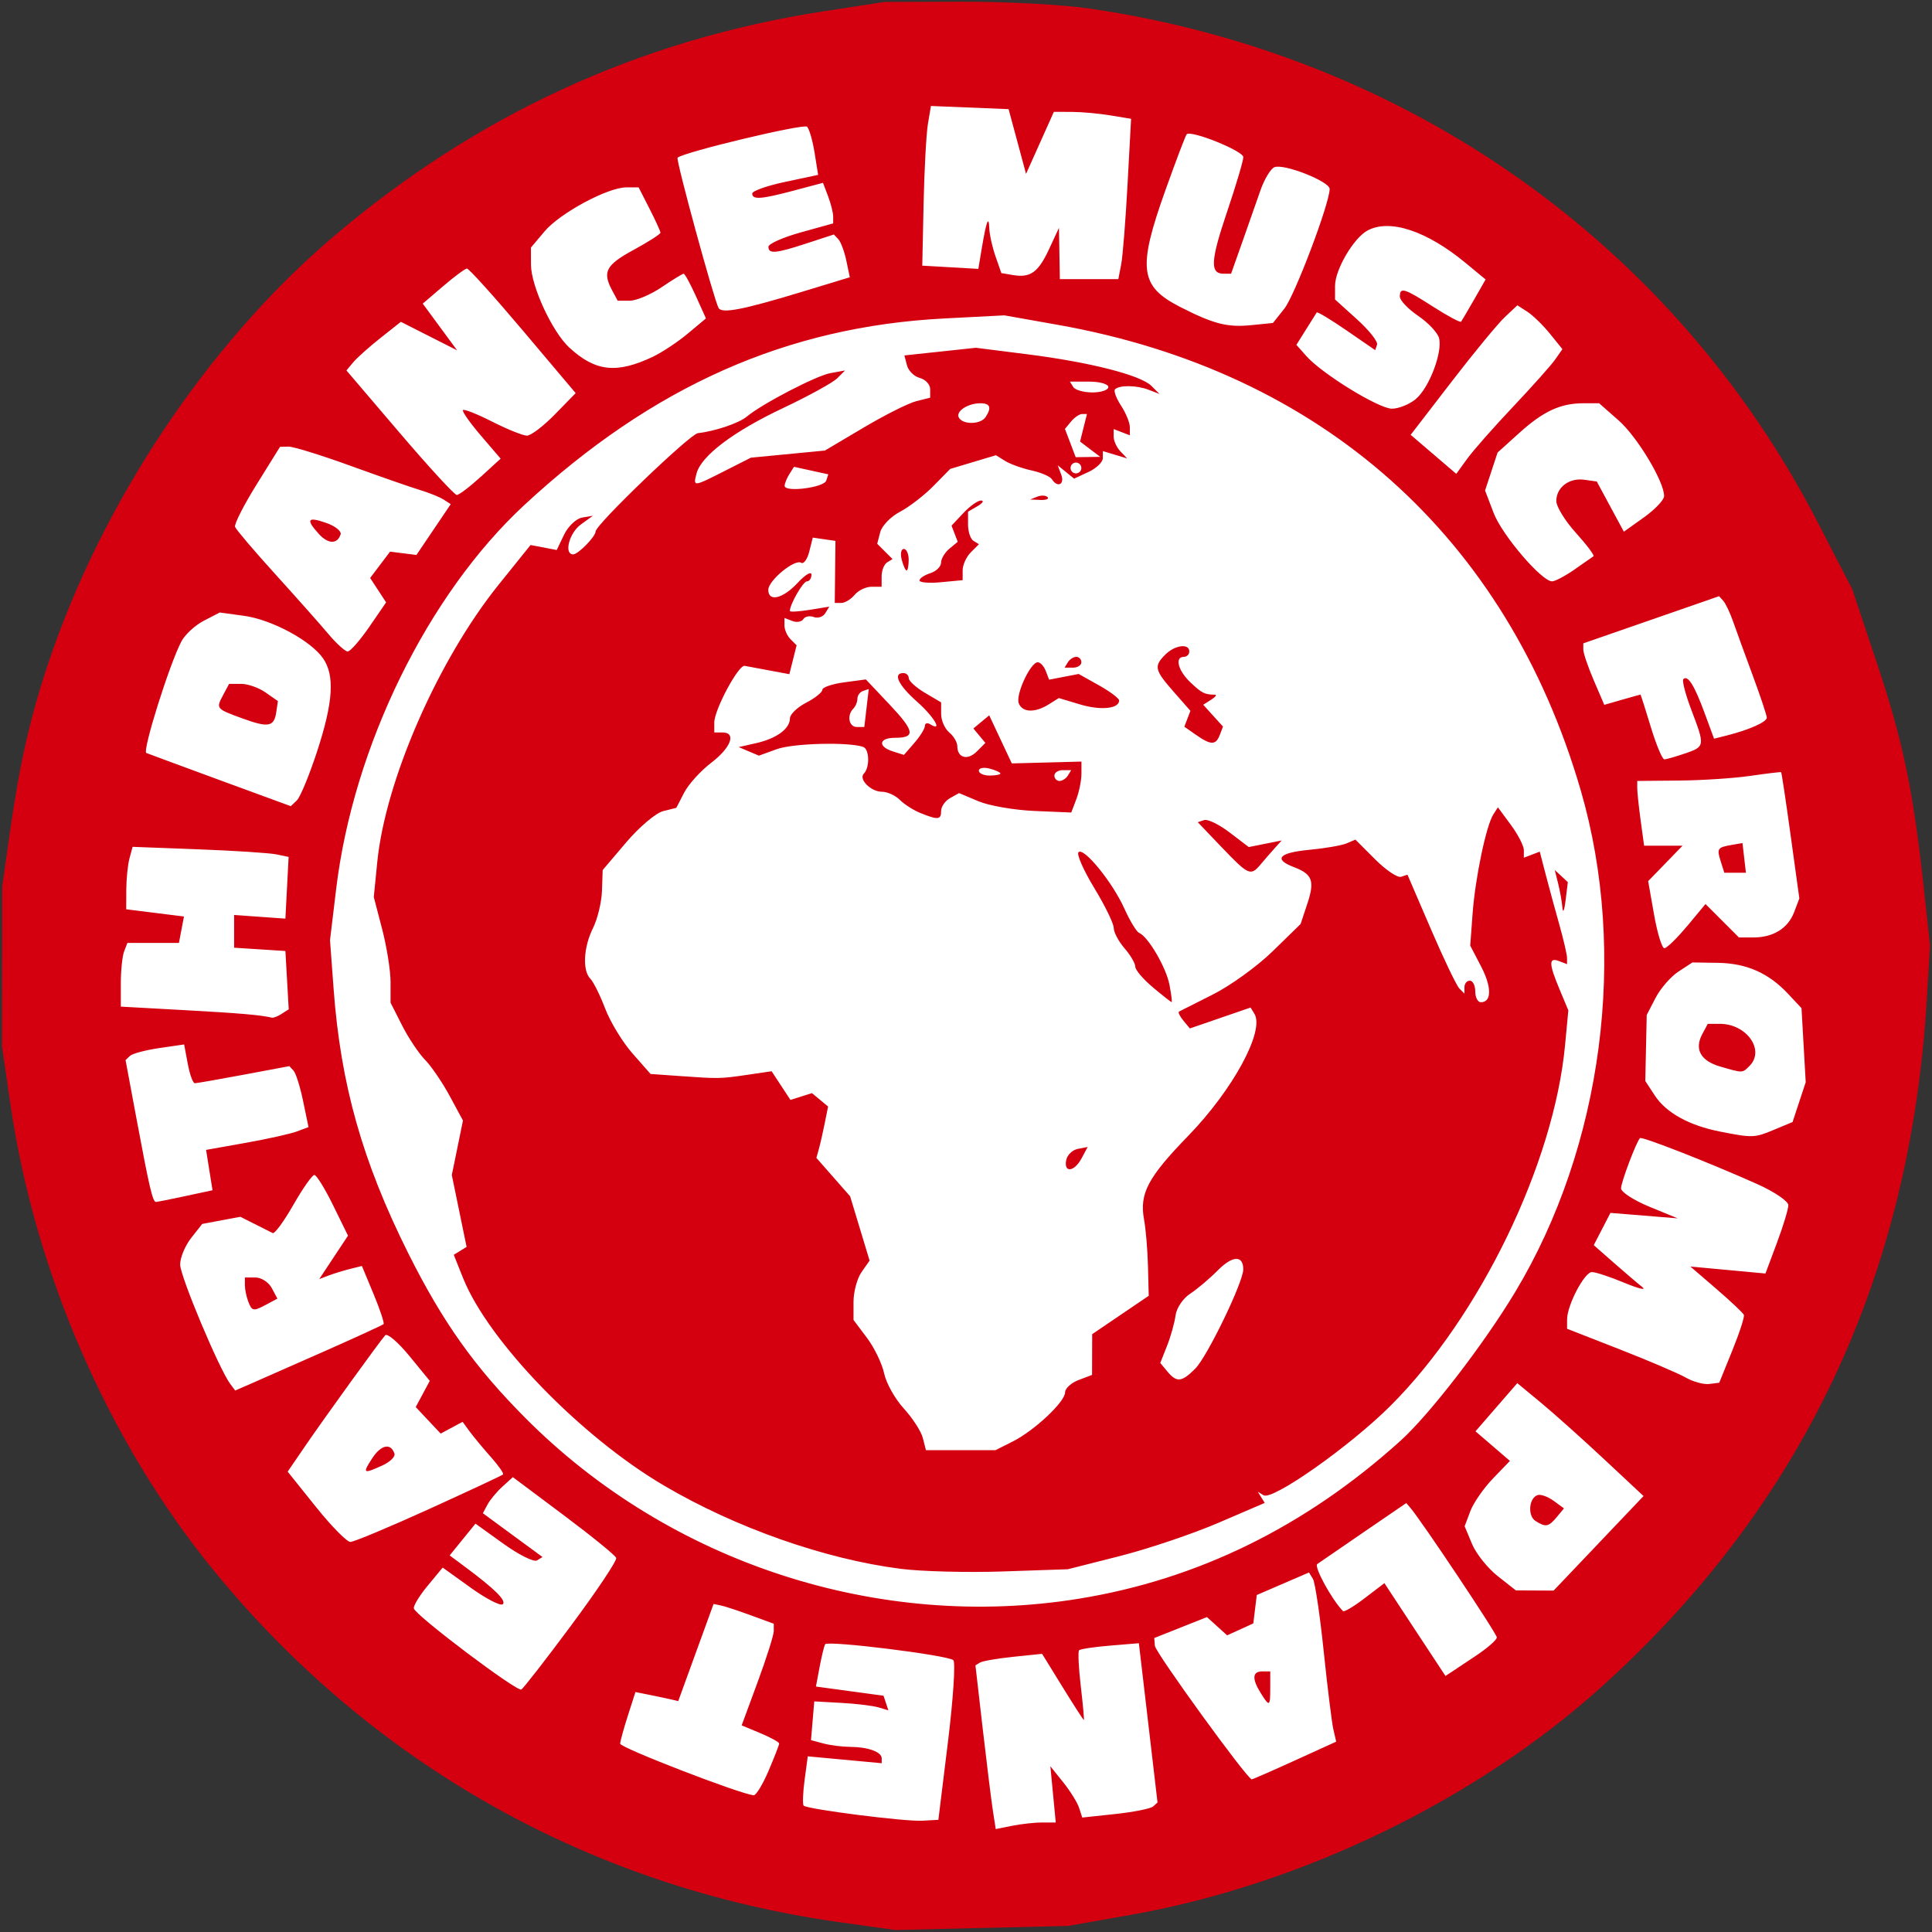
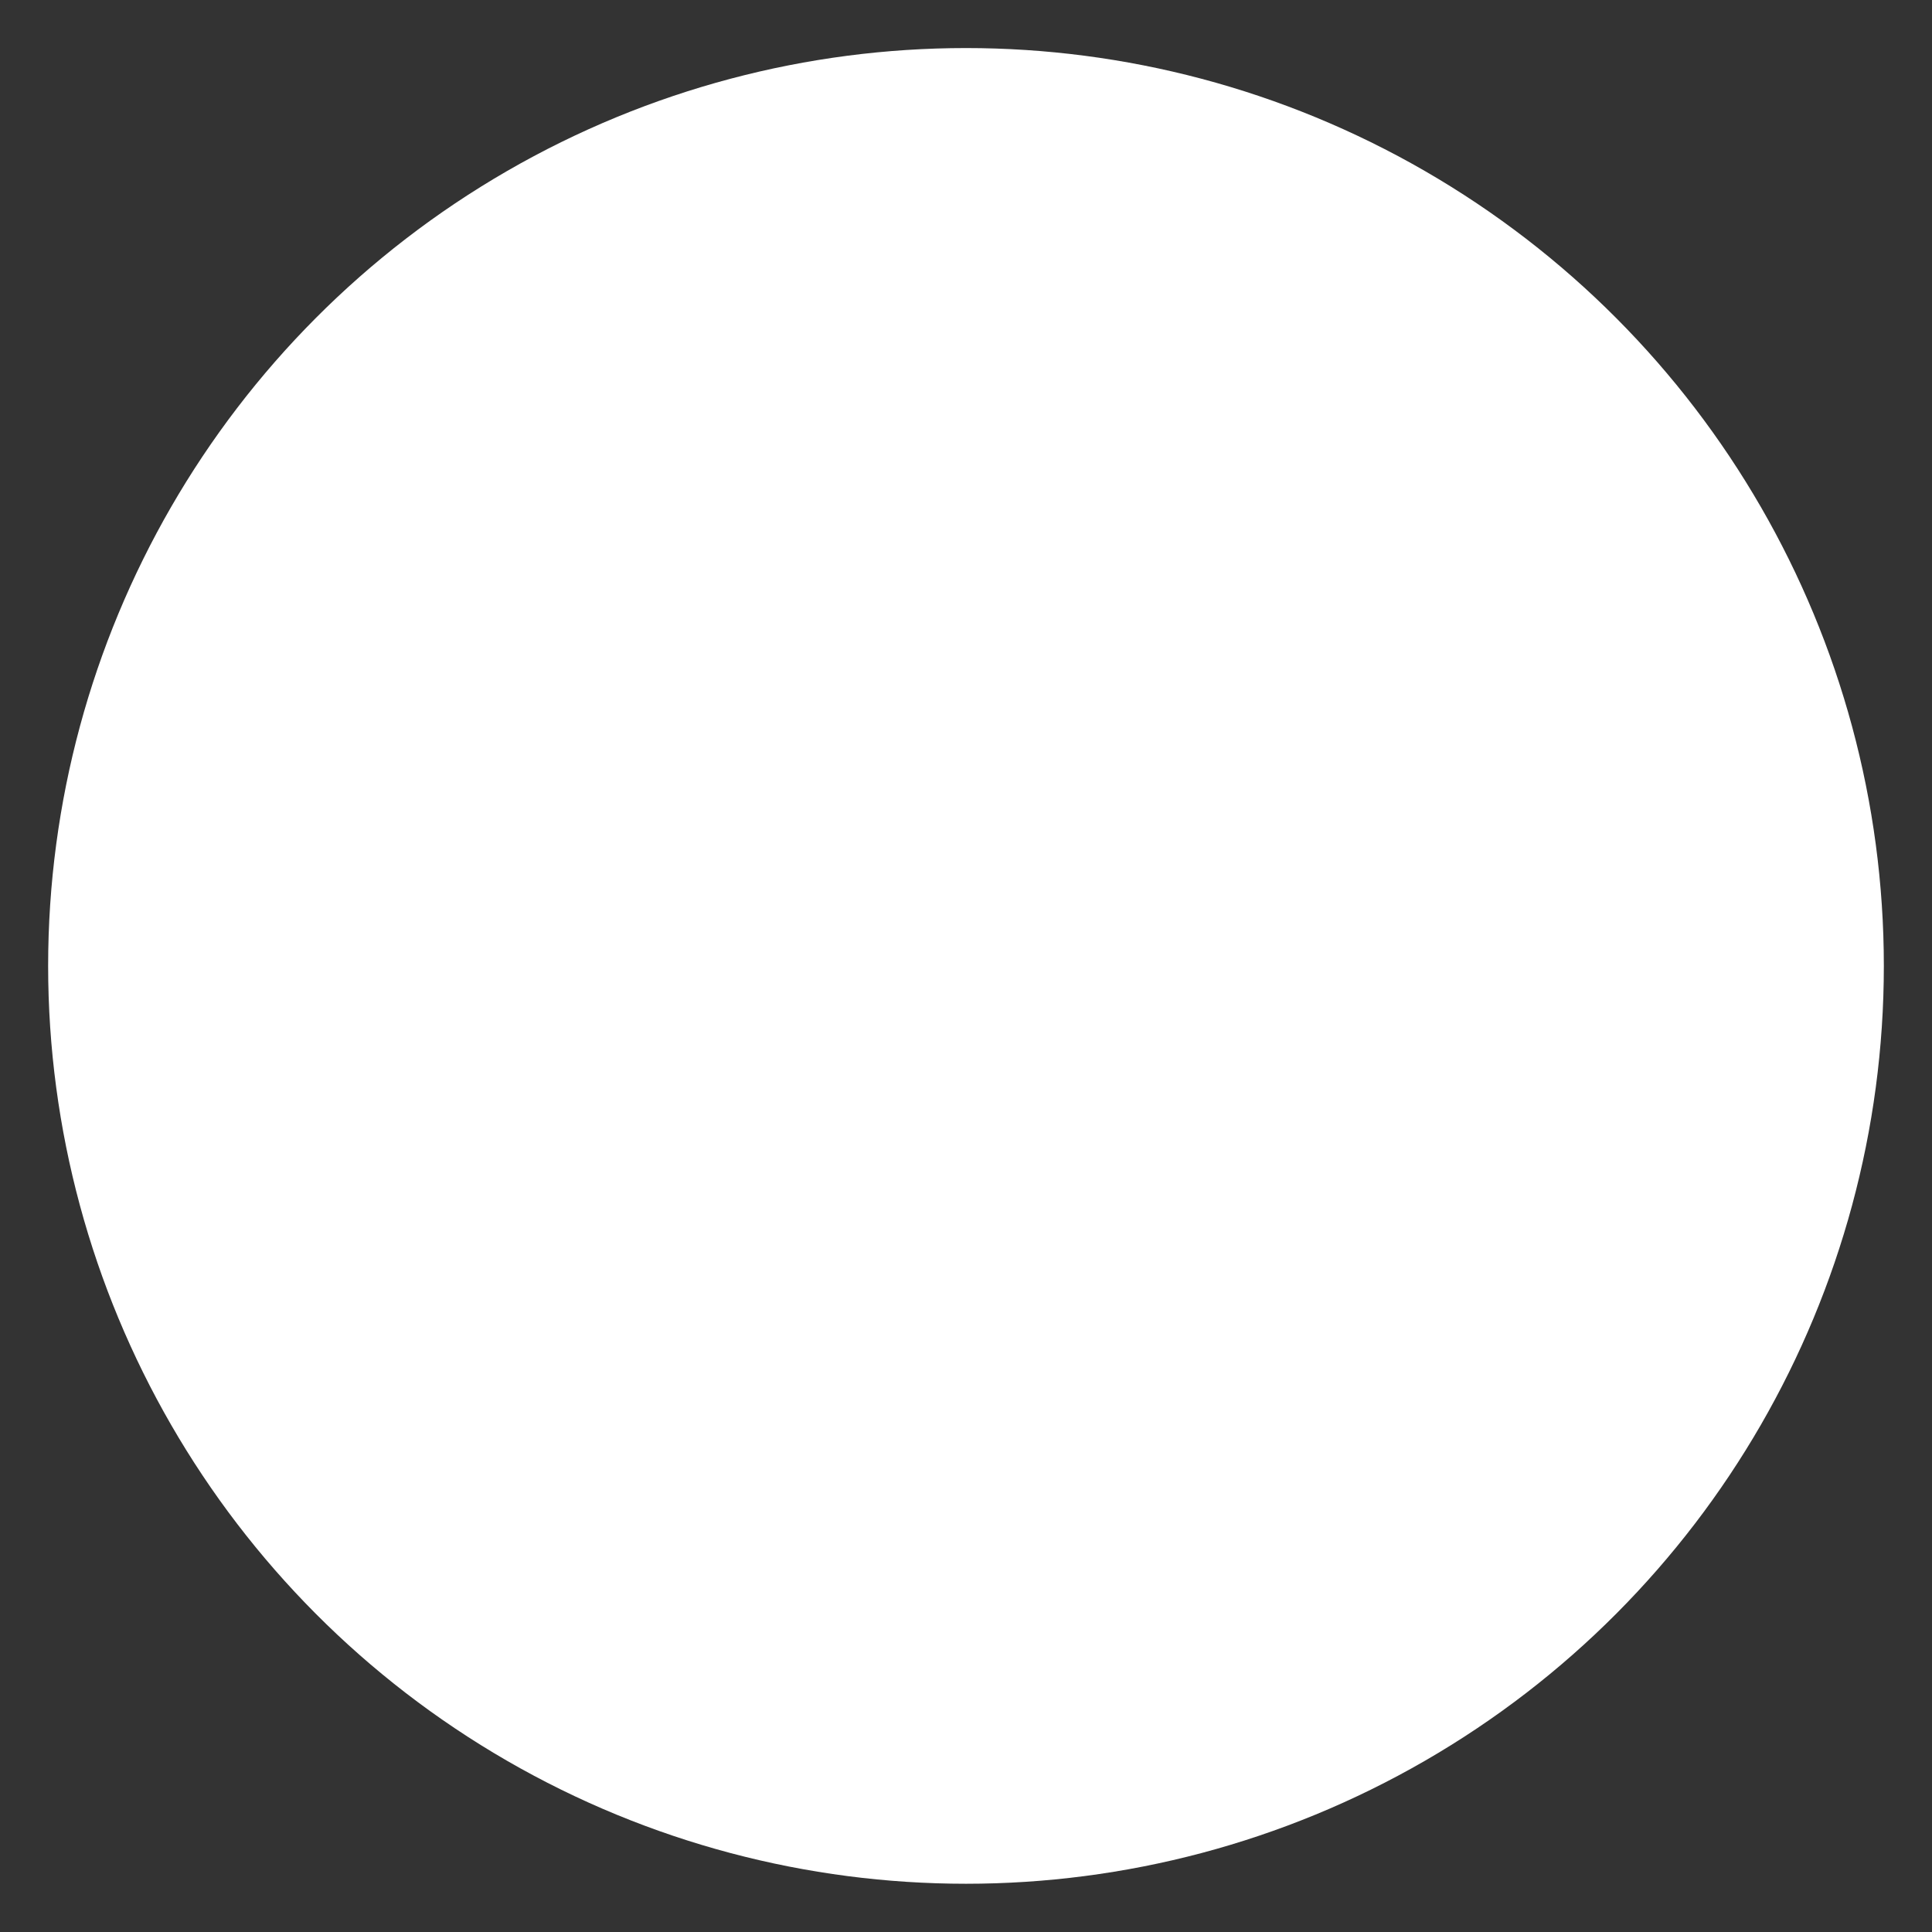
<svg xmlns="http://www.w3.org/2000/svg" width="358" height="358" version="1.1" viewBox="0 0 94.721 94.721">
  <rect x="0" y="0" width="94.721" height="94.721" fill="#333333" stroke="none" />
  <g transform="translate(-192.17 146.27)">
    <g>
      <circle cx="239.53" cy="-98.914" r="45" fill="#fff" />
-       <path d="m233.28-52.036c-12.181-1.721-22.886-7.749-30.65-17.26-5.142-6.299-8.749-14.579-9.951-22.844l-0.409-2.812 5e-3 -3.935 5e-3 -3.935 0.384-2.704c0.471-3.312 0.988-5.585 1.875-8.236 2.631-7.867 7.788-15.607 13.864-20.81 7.053-6.039 15.085-9.747 24.128-11.14l2.998-0.462 3.837-0.012c2.11-7e-3 4.908 0.144 6.218 0.335 15.53 2.263 28.645 11.511 35.692 25.168l1.707 3.307 1.204 3.606c1.275 3.821 1.779 6.228 2.291 10.946l0.316 2.91-0.162 2.687c-0.818 13.599-6.104 24.771-15.917 33.635-6.163 5.567-14.756 9.731-23.125 11.206l-3.064 0.54-8.467 0.199zm9.989-4.88h0.662l-0.132-1.379-0.132-1.379 0.628 0.783c0.346 0.431 0.697 0.996 0.781 1.257l0.153 0.474 1.632-0.175c0.898-0.096 1.728-0.263 1.846-0.37l0.213-0.194-0.457-3.904-0.457-3.904-1.41 0.117c-0.775 0.064-1.46 0.167-1.521 0.228-0.061 0.061-0.024 0.855 0.083 1.764 0.107 0.909 0.174 1.653 0.149 1.653-0.025 0-0.496-0.729-1.046-1.621l-1-1.621-1.412 0.146c-0.776 0.08-1.512 0.208-1.634 0.283l-0.222 0.137 0.359 3.124c0.198 1.718 0.422 3.524 0.498 4.013l0.138 0.889 0.809-0.162c0.445-0.089 1.107-0.162 1.471-0.162zm-4.624-3.949c0.258-2.099 0.377-3.904 0.265-4.01-0.259-0.244-6.163-0.978-6.285-0.781-0.049 0.08-0.171 0.579-0.271 1.109l-0.181 0.964 3.314 0.45 0.119 0.358 0.119 0.358-0.494-0.146c-0.272-0.08-1.09-0.179-1.817-0.219l-1.323-0.073-0.08 0.95-0.08 0.95 0.609 0.163c0.335 0.09 0.927 0.165 1.315 0.167 0.875 0.004 1.543 0.248 1.543 0.563v0.238l-3.625-0.337-0.155 1.154c-0.085 0.635-0.106 1.202-0.047 1.262 0.179 0.179 4.957 0.787 5.811 0.74l0.794-0.044zm-8.795 1.413c0.286-0.667 0.52-1.268 0.52-1.336s-0.414-0.297-0.919-0.508l-0.919-0.384 0.787-2.134c0.433-1.174 0.787-2.295 0.787-2.491v-0.357l-1.125-0.413c-0.618-0.227-1.282-0.445-1.476-0.485l-0.351-0.072-1.732 4.763-0.354-0.083c-0.195-0.045-0.667-0.145-1.049-0.222l-0.695-0.139-0.369 1.148c-0.203 0.631-0.374 1.254-0.38 1.383-8e-3 0.197 5.913 2.484 6.548 2.529 0.114 8e-3 0.442-0.531 0.728-1.198zm25.802-0.505 2.028-0.924-0.138-0.597c-0.076-0.328-0.29-2.054-0.475-3.836-0.185-1.781-0.423-3.379-0.529-3.55l-0.192-0.311-2.56 1.104-0.17 1.393-1.283 0.585-0.99-0.896-2.583 1.027 0.029 0.378c0.026 0.334 4.534 6.55 4.751 6.55 0.047 0 0.998-0.416 2.113-0.924zm-1.671-3.305c-0.437-0.701-0.414-1.062 0.069-1.062h0.397v0.794c0 0.938-0.035 0.958-0.466 0.268zm-33.79-3.344c1.249-1.679 2.234-3.156 2.19-3.283-0.044-0.126-1.203-1.069-2.574-2.095l-2.493-1.865-0.508 0.46c-0.279 0.253-0.61 0.651-0.735 0.884l-0.227 0.425 1.461 1.073 1.461 1.073-0.271 0.168c-0.149 0.092-0.889-0.276-1.643-0.818l-1.372-0.986-1.265 1.558 0.712 0.529c1.496 1.111 2.076 1.681 1.895 1.863-0.103 0.103-0.808-0.259-1.568-0.804l-1.38-0.992-0.74 0.893c-0.407 0.491-0.71 0.993-0.673 1.115 0.109 0.365 5.061 4.096 5.269 3.971 0.105-0.063 1.213-1.489 2.462-3.169zm44.376 1.488c0.542-0.364 0.987-0.756 0.989-0.872 3e-3 -0.181-3.707-5.741-4.247-6.364l-0.194-0.225-2.069 1.415c-1.138 0.778-2.17 1.487-2.294 1.575-0.176 0.124 0.725 1.769 1.264 2.308 0.055 0.055 0.534-0.231 1.064-0.636l0.965-0.736 0.177 0.273c0.098 0.15 0.771 1.174 1.496 2.275l1.319 2.002 0.273-0.177c0.15-0.097 0.716-0.475 1.258-0.838zm-19.498-2.772c5.832-0.946 11.11-3.539 15.768-7.747 1.426-1.289 4.068-4.714 5.61-7.274 4.304-7.148 5.545-16.618 3.224-24.604-3.617-12.445-12.702-20.534-25.644-22.83l-2.615-0.464-2.941 0.152c-7.728 0.4-14.294 3.315-20.587 9.14-4.739 4.388-8.394 11.84-9.233 18.828l-0.302 2.514 0.176 2.381c0.346 4.692 1.412 8.47 3.659 12.965 1.688 3.377 3.253 5.578 5.747 8.084 7.069 7.104 17.319 10.448 27.139 8.855zm-8.746-1.465c-3.721-0.476-8.085-2.012-11.607-4.086-4.085-2.405-8.607-7.078-9.845-10.173l-0.454-1.135 0.629-0.389-0.725-3.523 0.547-2.672-0.65-1.203c-0.357-0.662-0.902-1.46-1.21-1.775-0.308-0.314-0.814-1.073-1.125-1.685l-0.565-1.114v-1.013c0-0.557-0.185-1.723-0.411-2.59l-0.411-1.577 0.171-1.72c0.399-4.006 2.98-9.902 5.951-13.595l1.564-1.944 1.283 0.245 0.36-0.75c0.198-0.413 0.597-0.791 0.887-0.841l0.527-0.09-0.595 0.433c-0.571 0.415-0.837 1.461-0.372 1.461 0.245 0 1.099-0.873 1.099-1.124 0-0.329 4.629-4.777 5.016-4.819 0.835-0.092 2.008-0.488 2.392-0.808 0.763-0.635 3.405-2.009 4.11-2.136l0.711-0.129-0.386 0.386c-0.212 0.212-1.41 0.87-2.662 1.462-2.431 1.149-4.008 2.342-4.232 3.201-0.173 0.663-0.17 0.663 1.379-0.122l1.285-0.651 3.63-0.35 1.894-1.123c1.042-0.618 2.203-1.201 2.58-1.296l0.686-0.172v-0.417c0-0.229-0.227-0.476-0.505-0.549-0.278-0.073-0.562-0.351-0.632-0.619l-0.127-0.487 3.506-0.375 2.517 0.318c3.077 0.389 5.558 1.022 6.089 1.552l0.397 0.396-0.529-0.205c-0.585-0.227-1.438-0.239-1.653-0.025-0.076 0.076 0.057 0.435 0.294 0.799s0.433 0.839 0.433 1.058v0.398l-0.794-0.305v0.372c0 0.205 0.149 0.529 0.331 0.72l0.331 0.347-1.191-0.36-2e-3 0.349c-1e-3 0.192-0.319 0.496-0.705 0.675l-0.703 0.327-0.402-0.327-0.402-0.327 0.174 0.463c0.179 0.477-0.19 0.653-0.459 0.219-0.083-0.134-0.533-0.328-0.999-0.431-0.466-0.102-1.05-0.312-1.296-0.466l-0.448-0.28-1.121 0.336-1.121 0.336-0.824 0.838c-0.453 0.461-1.192 1.03-1.641 1.265s-0.884 0.684-0.966 0.997l-0.149 0.569 0.751 0.751-0.267 0.165c-0.147 0.091-0.267 0.396-0.267 0.678v0.514h-0.497c-0.273 0-0.645 0.179-0.826 0.397s-0.475 0.397-0.652 0.397h-0.323l0.017-1.521 0.017-1.521-1.112-0.161-0.172 0.686c-0.095 0.378-0.274 0.624-0.398 0.547-0.317-0.196-1.611 0.871-1.611 1.328 0 0.608 0.719 0.436 1.444-0.347 0.37-0.399 0.672-0.577 0.672-0.397 1e-5 0.18-0.1 0.328-0.222 0.328-0.187 0-0.836 1.126-0.836 1.451 0 0.057 0.435 0.033 0.967-0.054l0.967-0.157-0.2 0.324c-0.11 0.178-0.363 0.261-0.562 0.185-0.199-0.076-0.429-0.03-0.511 0.103-0.082 0.133-0.324 0.174-0.538 0.092l-0.388-0.149v0.372c0 0.205 0.134 0.506 0.298 0.67l0.298 0.298-0.178 0.708-0.178 0.708-0.98-0.183c-0.539-0.101-1.084-0.202-1.211-0.226-0.304-0.057-1.489 2.153-1.489 2.777v0.488h0.397c0.699 0 0.426 0.745-0.545 1.485-0.518 0.395-1.115 1.054-1.328 1.465l-0.386 0.747-0.647 0.162c-0.356 0.089-1.168 0.776-1.805 1.525l-1.158 1.363-0.035 1.017c-0.019 0.559-0.217 1.381-0.439 1.827-0.466 0.934-0.527 2.087-0.131 2.484 0.15 0.15 0.478 0.81 0.728 1.465 0.25 0.656 0.852 1.645 1.339 2.198l0.885 1.006 1.364 0.097c1.987 0.142 2.046 0.141 3.365-0.053l1.207-0.177 0.461 0.703 0.461 0.703 0.527-0.167 0.527-0.167 0.792 0.657-0.164 0.818c-0.09 0.45-0.219 1.016-0.287 1.259l-0.123 0.441 1.655 1.885 0.954 3.152-0.394 0.562c-0.217 0.309-0.394 0.964-0.394 1.455v0.893l0.659 0.877c0.362 0.482 0.742 1.268 0.843 1.746 0.101 0.478 0.535 1.252 0.965 1.72 0.429 0.468 0.849 1.119 0.932 1.446l0.151 0.595h3.409l0.847-0.426c1.066-0.537 2.567-1.946 2.567-2.41 0-0.193 0.298-0.465 0.661-0.603l0.661-0.251 6e-3 -1.998 2.772-1.881-0.036-1.441c-0.02-0.792-0.106-1.826-0.193-2.298-0.233-1.27 0.184-2.063 2.155-4.092 2.203-2.268 3.772-5.16 3.254-5.998l-0.187-0.303-2.976 1.024-0.318-0.384c-0.175-0.211-0.272-0.41-0.214-0.443 0.057-0.033 0.805-0.41 1.662-0.839 0.857-0.429 2.175-1.381 2.929-2.117l1.37-1.337 0.329-0.991c0.373-1.122 0.252-1.452-0.656-1.797-1.022-0.389-0.739-0.709 0.753-0.849 0.764-0.072 1.585-0.214 1.825-0.315l0.436-0.185 0.963 0.963c0.53 0.53 1.103 0.916 1.276 0.859l0.313-0.104 1.147 2.665c0.631 1.466 1.26 2.778 1.397 2.917l0.25 0.251v-0.318c0-0.175 0.119-0.318 0.265-0.318s0.265 0.238 0.265 0.529c0 0.291 0.123 0.529 0.273 0.529 0.535 0 0.542-0.738 0.015-1.75l-0.535-1.028 0.118-1.587c0.13-1.745 0.666-4.301 1.016-4.845l0.223-0.347 0.636 0.862c0.35 0.474 0.636 1.03 0.636 1.235v0.374l0.39-0.149 0.39-0.149 0.289 1.113c0.159 0.612 0.46 1.719 0.669 2.46s0.38 1.481 0.38 1.645v0.299l-0.397-0.152c-0.508-0.195-0.501 0.121 0.032 1.393l0.428 1.024-0.162 1.72c-0.548 5.802-4.176 13.295-8.555 17.665-1.987 1.983-5.786 4.66-6.227 4.388l-0.282-0.174 0.17 0.275 0.17 0.275-2.283 0.981c-1.256 0.539-3.427 1.271-4.826 1.626l-2.542 0.645-3.175 0.108c-1.746 0.06-4.008 0.002-5.027-0.129zm14.447-9.814c0.587-0.587 2.354-4.24 2.354-4.866 0-0.705-0.527-0.683-1.254 0.052-0.403 0.407-1.014 0.923-1.357 1.146-0.343 0.223-0.663 0.699-0.709 1.058-0.047 0.359-0.234 1.031-0.417 1.492l-0.332 0.839 0.347 0.418c0.459 0.552 0.702 0.528 1.368-0.139zm-18.092-43.538 0.101-0.307-1.682-0.369-0.227 0.359c-0.125 0.197-0.229 0.456-0.232 0.573-6e-3 0.333 1.927 0.089 2.04-0.256zm12.508-0.619c0-0.146-0.119-0.265-0.265-0.265s-0.265 0.119-0.265 0.265 0.119 0.265 0.265 0.265 0.265-0.119 0.265-0.265zm0.431-0.921-0.495-0.375 0.339-1.35h-0.237c-0.13 0-0.373 0.164-0.54 0.365l-0.303 0.365 0.527 1.387 1.204-0.016-0.495-0.375zm-5.131-1.567c0.315-0.472 0.233-0.688-0.261-0.684-0.636 6e-3 -1.225 0.412-1.038 0.716 0.212 0.344 1.061 0.322 1.298-0.033zm6.023-1.481c0-0.146-0.424-0.265-0.942-0.265h-0.942l0.164 0.265c0.09 0.146 0.514 0.265 0.942 0.265 0.428 0 0.778-0.119 0.778-0.265zm-2.067 37.905c0.049-0.253 0.305-0.502 0.571-0.553l0.482-0.093-0.296 0.553c-0.358 0.669-0.88 0.733-0.757 0.093zm4.247-8.477c-0.474-0.396-0.861-0.851-0.86-1.011 1e-3 -0.16-0.236-0.565-0.527-0.9-0.291-0.336-0.529-0.785-0.529-0.998s-0.43-1.095-0.955-1.959c-0.525-0.864-0.873-1.653-0.773-1.753 0.259-0.259 1.668 1.471 2.249 2.763 0.271 0.602 0.596 1.138 0.723 1.191 0.443 0.184 1.324 1.691 1.488 2.543 0.091 0.473 0.138 0.857 0.105 0.853-0.033-0.004-0.448-0.331-0.922-0.728zm20.083-3.896c-0.025-0.291-0.12-0.827-0.211-1.191l-0.165-0.661 0.64 0.594-0.109 0.894c-0.06 0.491-0.13 0.655-0.155 0.364zm-16.698-2.959-1.181-1.237 0.314-0.105c0.173-0.058 0.735 0.217 1.249 0.609l0.936 0.714 1.615-0.323-0.346 0.384c-0.19 0.211-0.5 0.567-0.687 0.79-0.489 0.582-0.589 0.538-1.899-0.833zm-14.776-1.686c-0.336-0.135-0.791-0.425-1.011-0.645-0.22-0.22-0.614-0.399-0.877-0.399-0.543 0-1.159-0.618-0.888-0.89 0.297-0.297 0.276-1.198-0.031-1.307-0.705-0.252-3.429-0.183-4.23 0.107l-0.884 0.32-0.496-0.21-0.496-0.21 0.858-0.194c1-0.226 1.655-0.706 1.655-1.213 0-0.197 0.357-0.542 0.794-0.768s0.794-0.511 0.794-0.633c0-0.123 0.48-0.287 1.067-0.366l1.067-0.143 1.16 1.228c1.238 1.311 1.29 1.634 0.263 1.634-0.786 0-0.851 0.428-0.101 0.666l0.545 0.173 0.514-0.592c0.283-0.326 0.514-0.7 0.514-0.832 0-0.132 0.119-0.166 0.265-0.076 0.635 0.392 0.183-0.372-0.661-1.119-0.907-0.803-1.188-1.394-0.661-1.394 0.146 0 0.265 0.112 0.265 0.25 0 0.137 0.357 0.461 0.794 0.719l0.794 0.469v0.572c0 0.315 0.179 0.72 0.397 0.901s0.397 0.486 0.397 0.678c0 0.572 0.504 0.708 0.954 0.257l0.421-0.421-0.294-0.354-0.294-0.354 0.776-0.644 1.108 2.357 3.414-0.09v0.591c0 0.325-0.112 0.887-0.25 1.249l-0.25 0.657-1.801-0.076c-0.99-0.042-2.228-0.256-2.75-0.476l-0.949-0.401-0.44 0.246c-0.242 0.135-0.44 0.419-0.44 0.63 0 0.436-0.146 0.451-1.009 0.105zm7.226-1.838 0.164-0.265h-0.412c-0.227 0-0.412 0.119-0.412 0.265 0 0.146 0.112 0.265 0.249 0.265s0.323-0.119 0.412-0.265zm-3.307-0.101c0-0.056-0.238-0.164-0.529-0.24-0.291-0.076-0.529-0.03-0.529 0.101 0 0.132 0.238 0.24 0.529 0.24 0.291 0 0.529-0.046 0.529-0.101zm-6.564-3.21 0.109-0.931-0.278 0.093c-0.153 0.051-0.278 0.222-0.278 0.379 0 0.158-0.089 0.376-0.198 0.485-0.33 0.33-0.223 0.904 0.169 0.904h0.368zm16.159 1.32-0.577-0.404 0.149-0.389 0.149-0.389-0.822-0.936c-0.94-1.07-0.98-1.251-0.406-1.825 0.466-0.466 1.172-0.557 1.172-0.151 0 0.146-0.119 0.265-0.265 0.265-0.464 0-0.285 0.683 0.331 1.261 0.557 0.524 0.68 0.585 1.191 0.595 0.109 2e-3 0.025 0.114-0.188 0.248l-0.386 0.244 0.485 0.535 0.485 0.535-0.156 0.407c-0.196 0.511-0.434 0.512-1.161 3e-3zm-8.696-1.556c-0.161-0.419 0.577-2.008 0.932-2.008 0.126 0 0.303 0.192 0.393 0.427l0.164 0.427 1.449-0.28 0.992 0.556c0.546 0.306 0.992 0.64 0.992 0.743 0 0.405-0.9 0.498-1.903 0.198l-1.054-0.316-0.502 0.314c-0.674 0.421-1.288 0.396-1.463-0.059zm2.409-2.008c0.09-0.146 0.276-0.265 0.412-0.265 0.137 0 0.249 0.119 0.249 0.265 0 0.146-0.186 0.265-0.412 0.265h-0.412zm-7.276-4.01c0-0.103 0.238-0.263 0.529-0.356 0.291-0.092 0.529-0.324 0.529-0.515s0.184-0.499 0.409-0.686l0.409-0.339-0.152-0.396-0.152-0.396 0.583-0.62c0.321-0.341 0.711-0.617 0.867-0.612 0.157 4e-3 0.076 0.129-0.178 0.278l-0.463 0.27v0.633c0 0.348 0.12 0.707 0.267 0.797l0.267 0.165-0.399 0.399c-0.219 0.219-0.399 0.616-0.399 0.881v0.482l-1.058 0.101c-0.582 0.056-1.058 0.017-1.058-0.087zm-0.87-1.017c-0.076-0.291-0.03-0.529 0.101-0.529 0.132 0 0.24 0.238 0.24 0.529s-0.046 0.529-0.101 0.529c-0.056 0-0.164-0.238-0.24-0.529zm6.642-3.091c0.191-0.076 0.419-0.067 0.507 0.021 0.088 0.088-0.068 0.15-0.347 0.139l-0.507-0.021zm27.522 51.314 2.205-2.317-1.94-1.813c-1.067-0.997-2.46-2.243-3.095-2.768l-1.154-0.955-2.05 2.362 1.688 1.451-0.831 0.862c-0.457 0.474-0.957 1.195-1.11 1.602l-0.279 0.74 0.363 0.869c0.2 0.478 0.765 1.185 1.255 1.572l0.892 0.703 1.852 0.01 2.205-2.317zm-3.091-1.096c-0.397-0.252-0.326-1.126 0.103-1.269 0.151-0.05 0.504 0.076 0.784 0.28l0.508 0.372-0.353 0.426c-0.401 0.483-0.541 0.509-1.042 0.191zm-54.251-0.582c1.948-0.886 3.582-1.649 3.631-1.698 0.048-0.048-0.222-0.435-0.601-0.861-0.379-0.426-0.845-0.986-1.035-1.246l-0.346-0.473-1.076 0.576-1.222-1.3 0.688-1.285-1.001-1.222c-0.551-0.672-1.084-1.128-1.185-1.012-0.299 0.342-2.997 4.076-3.924 5.432l-0.857 1.253 1.381 1.723c0.759 0.948 1.521 1.723 1.693 1.723s1.907-0.725 3.855-1.61zm-2.776-2.501c0.431-0.657 0.906-0.753 1.084-0.218 0.049 0.148-0.217 0.408-0.591 0.579-0.948 0.432-0.992 0.4-0.493-0.361zm-2.297-5.26c1.518-0.672 2.799-1.261 2.847-1.308 0.047-0.047-0.172-0.708-0.488-1.469l-0.574-1.382-0.594 0.149c-0.327 0.082-0.797 0.227-1.046 0.322l-0.452 0.173 1.41-2.13-0.73-1.488c-0.401-0.819-0.815-1.488-0.92-1.488-0.105 0-0.568 0.661-1.03 1.468-0.462 0.808-0.917 1.429-1.012 1.381-0.094-0.048-0.49-0.248-0.879-0.443l-0.707-0.355-1.87 0.351-0.541 0.687c-0.297 0.378-0.541 0.964-0.541 1.302 0 0.57 1.912 5.127 2.457 5.855l0.242 0.323 0.834-0.363c0.459-0.199 2.076-0.913 3.594-1.585zm-3.791-2.425c-0.088-0.23-0.161-0.587-0.161-0.794v-0.375h0.52c0.286 0 0.645 0.233 0.797 0.518l0.277 0.518-0.515 0.276c-0.673 0.36-0.729 0.352-0.918-0.143zm72.762 2.414c0.352-0.867 0.608-1.654 0.569-1.749-0.038-0.095-0.645-0.668-1.347-1.272l-1.277-1.099 3.681 0.342 0.561-1.5c0.309-0.825 0.561-1.658 0.561-1.851s-0.685-0.657-1.521-1.032c-2.334-1.045-5.663-2.35-5.752-2.255-0.189 0.203-0.929 2.164-0.929 2.463 0 0.181 0.625 0.586 1.389 0.9l1.389 0.571-3.298-0.268-0.818 1.581 0.976 0.858c0.537 0.472 1.165 1.008 1.397 1.191 0.231 0.183-0.155 0.093-0.858-0.198-0.703-0.292-1.425-0.531-1.605-0.531-0.366 0-1.218 1.626-1.218 2.325v0.455l2.58 1.009c1.419 0.555 2.877 1.178 3.241 1.385 0.364 0.207 0.882 0.348 1.151 0.313l0.489-0.062zm-75.846-7.574 1.336-0.286-0.316-1.979 1.944-0.346c1.069-0.19 2.2-0.442 2.511-0.559l0.567-0.213-0.264-1.274c-0.145-0.701-0.357-1.373-0.47-1.494l-0.206-0.22-2.235 0.419c-1.229 0.23-2.309 0.419-2.4 0.419-0.091 0-0.246-0.428-0.344-0.951l-0.178-0.951-1.223 0.179c-0.672 0.098-1.319 0.271-1.436 0.384l-0.214 0.205 0.563 3.014c0.605 3.242 0.769 3.94 0.928 3.94 0.056 0 0.702-0.129 1.437-0.286zm77.913-3.26 0.889-0.371 0.322-0.976 0.322-0.976-0.103-1.815-0.103-1.815-0.654-0.699c-0.957-1.024-2.041-1.503-3.449-1.524l-1.246-0.019-0.686 0.449c-0.377 0.247-0.881 0.827-1.12 1.288l-0.434 0.839-0.07 3.236 0.466 0.711c0.554 0.846 1.679 1.469 3.193 1.768 1.6 0.316 1.695 0.313 2.671-0.095zm-2.663-3.092c-0.954-0.277-1.271-0.848-0.878-1.583l0.273-0.51h0.593c1.315 0 2.224 1.292 1.452 2.064-0.357 0.357-0.31 0.356-1.44 0.029zm-70.524-2.585 0.346-0.219-0.163-2.86-2.514-0.161v-1.606l2.514 0.18 0.158-3.026-0.608-0.125c-0.335-0.069-2.056-0.18-3.825-0.247l-3.217-0.122-0.153 0.569c-0.084 0.313-0.154 1.002-0.156 1.531l-4e-3 0.962 1.416 0.177 1.416 0.177-0.247 1.295h-2.527l-0.161 0.419c-0.088 0.23-0.161 0.933-0.161 1.561v1.143l3.109 0.172c2.705 0.149 3.765 0.24 4.3 0.37 0.073 0.018 0.288-0.067 0.478-0.187zm68.906-4.297 0.901-1.085 0.82 0.82 0.82 0.82h0.699c0.981 0 1.704-0.446 2.005-1.237l0.257-0.676-0.425-3.079c-0.234-1.693-0.444-3.093-0.468-3.111-0.024-0.018-0.698 0.062-1.498 0.179-0.8 0.117-2.378 0.221-3.506 0.231l-2.05 0.019v0.36c0 0.198 0.076 0.912 0.168 1.587l0.168 1.228h1.884l-1.685 1.738 0.29 1.644c0.159 0.904 0.386 1.644 0.504 1.644s0.62-0.488 1.115-1.085zm1.65-3.168c-0.203-0.64-0.168-0.693 0.535-0.815l0.529-0.091 0.084 0.728 0.084 0.728h-1.058zm-68.817-5.405c0.79-2.416 0.872-3.727 0.284-4.566-0.607-0.867-2.514-1.891-3.867-2.076l-1.191-0.163-0.782 0.404c-0.43 0.222-0.927 0.682-1.104 1.022-0.587 1.124-1.921 5.375-1.714 5.461 0.112 0.046 1.751 0.652 3.643 1.347l3.44 1.262 0.299-0.287c0.165-0.158 0.611-1.24 0.992-2.404zm-3.653-1.608c-1.309-0.478-1.313-0.483-0.958-1.146l0.295-0.552h0.593c0.326 0 0.865 0.19 1.196 0.422l0.603 0.422-0.081 0.549c-0.105 0.713-0.388 0.765-1.649 0.304zm70.717 1.716c0.982-0.342 0.985-0.362 0.31-2.138-0.288-0.757-0.464-1.435-0.392-1.507 0.216-0.216 0.538 0.295 1.034 1.641l0.471 1.278 0.62-0.156c1.096-0.275 1.966-0.662 1.966-0.874 0-0.113-0.308-1.039-0.685-2.057-0.377-1.018-0.81-2.208-0.962-2.645s-0.371-0.897-0.485-1.024l-0.207-0.23-6.657 2.312-4e-5 0.309c-3e-5 0.17 0.231 0.848 0.514 1.507l0.514 1.198 0.874-0.251c0.48-0.138 0.885-0.251 0.9-0.251 0.014 0 0.242 0.714 0.507 1.587 0.264 0.873 0.563 1.587 0.664 1.587 0.101 0 0.558-0.131 1.016-0.29zm-64.51-6.205 0.828-1.204-0.783-1.196 0.976-1.292 1.294 0.163 1.681-2.491-0.348-0.224c-0.192-0.123-0.706-0.332-1.142-0.463-0.437-0.131-1.976-0.668-3.422-1.192-1.445-0.524-2.815-0.948-3.043-0.942l-0.415 0.011-1.146 1.842c-0.63 1.013-1.107 1.95-1.058 2.083 0.048 0.133 0.935 1.174 1.969 2.315s2.206 2.46 2.603 2.933c0.397 0.473 0.825 0.86 0.95 0.86s0.601-0.542 1.057-1.204zm-2.476-4.565c-0.645-0.712-0.549-0.855 0.362-0.537 0.443 0.154 0.763 0.409 0.711 0.565-0.164 0.492-0.613 0.48-1.073-0.028zm61.56 1.754c0.459-0.317 0.881-0.611 0.938-0.654 0.057-0.043-0.33-0.558-0.86-1.145-0.53-0.586-0.963-1.289-0.963-1.562 0-0.67 0.631-1.149 1.375-1.044l0.61 0.086 1.327 2.461 0.983-0.701c0.541-0.386 0.986-0.854 0.99-1.041 0.014-0.699-1.316-2.913-2.234-3.719l-0.952-0.836h-0.767c-1.128 0-1.968 0.389-3.154 1.461l-1.057 0.955-0.307 0.93-0.307 0.93 0.421 1.103c0.413 1.082 2.354 3.352 2.865 3.352 0.143 0 0.635-0.259 1.094-0.576zm-53.615-4.549 0.973-0.891-0.975-1.139c-0.536-0.626-0.928-1.186-0.87-1.243 0.057-0.057 0.708 0.201 1.445 0.575 0.737 0.374 1.499 0.679 1.692 0.679 0.194 0 0.81-0.469 1.369-1.042l1.018-1.042-2.581-3.059c-1.42-1.682-2.657-3.054-2.75-3.049-0.093 5e-3 -0.618 0.395-1.167 0.865l-0.999 0.855 1.684 2.289-2.757-1.397-1.004 0.795c-0.552 0.437-1.152 0.974-1.334 1.192l-0.33 0.397 2.604 3.052c1.432 1.679 2.695 3.052 2.806 3.052 0.111 2.6e-4 0.64-0.401 1.175-0.891zm50.604-3.429c0.94-0.995 1.871-2.038 2.068-2.319l0.358-0.511-0.613-0.758c-0.337-0.417-0.834-0.9-1.104-1.075l-0.491-0.317-0.618 0.581c-0.34 0.32-1.518 1.748-2.616 3.175l-1.998 2.594 2.236 1.914 0.534-0.738c0.294-0.406 1.304-1.552 2.244-2.546zm-4.772-0.376c0.655-0.534 1.332-2.299 1.149-2.998-0.069-0.262-0.528-0.751-1.022-1.087-0.494-0.336-0.898-0.76-0.899-0.942-3e-3 -0.484 0.21-0.42 1.639 0.497 0.71 0.455 1.323 0.783 1.364 0.728 0.041-0.055 0.328-0.543 0.638-1.084l0.563-0.984-0.979-0.809c-1.907-1.576-3.718-2.176-4.809-1.592-0.682 0.365-1.594 1.919-1.594 2.716v0.666l1.075 0.972c0.592 0.534 1.035 1.093 0.985 1.242l-0.09 0.27-1.406-0.967c-0.773-0.532-1.431-0.928-1.462-0.88-0.031 0.048-0.268 0.424-0.526 0.837l-0.47 0.75 0.484 0.547c0.771 0.872 3.553 2.583 4.2 2.583 0.325 0 0.847-0.208 1.16-0.463zm-37.399-2.079c0.447-0.212 1.217-0.722 1.71-1.133l0.897-0.749-0.494-1.095c-0.272-0.602-0.542-1.095-0.6-1.095-0.058 0-0.544 0.298-1.08 0.661s-1.239 0.661-1.564 0.661h-0.591l-0.274-0.512c-0.482-0.901-0.302-1.241 1.049-1.976 0.728-0.396 1.323-0.777 1.323-0.846 0-0.07-0.241-0.598-0.535-1.174l-0.535-1.048h-0.604c-0.912 0-3.254 1.261-4.009 2.158l-0.668 0.793 3e-3 0.84c3e-3 1.048 1.043 3.295 1.881 4.065 1.279 1.175 2.315 1.29 4.09 0.45zm30.963-2.359c0.509-0.638 2.222-5.165 2.222-5.871 0-0.366-2.232-1.248-2.703-1.068-0.188 0.072-0.502 0.593-0.697 1.157-0.195 0.564-0.598 1.71-0.894 2.547l-0.539 1.521h-0.37c-0.672 0-0.635-0.642 0.172-3.03 0.439-1.299 0.798-2.508 0.798-2.687 0-0.302-2.561-1.335-2.777-1.119-0.053 0.053-0.522 1.286-1.041 2.739-1.373 3.841-1.264 4.712 0.718 5.724 1.641 0.839 2.32 1.012 3.495 0.894l1.057-0.106zm-23.629-0.833 2.326-0.707-0.171-0.815c-0.094-0.448-0.27-0.92-0.391-1.049l-0.22-0.234-1.323 0.433c-1.534 0.502-1.885 0.533-1.885 0.169 0-0.145 0.714-0.462 1.587-0.705l1.587-0.441v-0.336c0-0.185-0.113-0.633-0.25-0.995l-0.25-0.658-1.403 0.374c-1.633 0.435-2.065 0.466-2.065 0.151 0-0.126 0.727-0.383 1.615-0.571l1.615-0.343-0.173-1.083c-0.095-0.595-0.261-1.17-0.368-1.278-0.164-0.164-6.082 1.252-6.35 1.52-0.092 0.092 1.784 6.965 2.011 7.367 0.162 0.287 1.196 0.086 4.109-0.799zm12.099-2.097 0.481-1.033 0.043 2.514h2.868l0.14-0.728c0.077-0.4 0.217-2.169 0.312-3.93l0.173-3.202-1.019-0.168c-0.56-0.093-1.413-0.17-1.893-0.171l-0.874-3e-3 -0.682 1.521-0.682 1.521-0.428-1.587-0.428-1.587-3.807-0.155-0.147 0.871c-0.081 0.479-0.177 2.24-0.213 3.914l-0.065 3.043 2.749 0.159 0.168-1.006c0.224-1.338 0.343-1.655 0.369-0.979 0.011 0.306 0.149 0.924 0.306 1.373l0.285 0.818 0.575 0.097c0.853 0.143 1.236-0.134 1.77-1.281z" fill="#d40010" />
    </g>
  </g>
</svg>